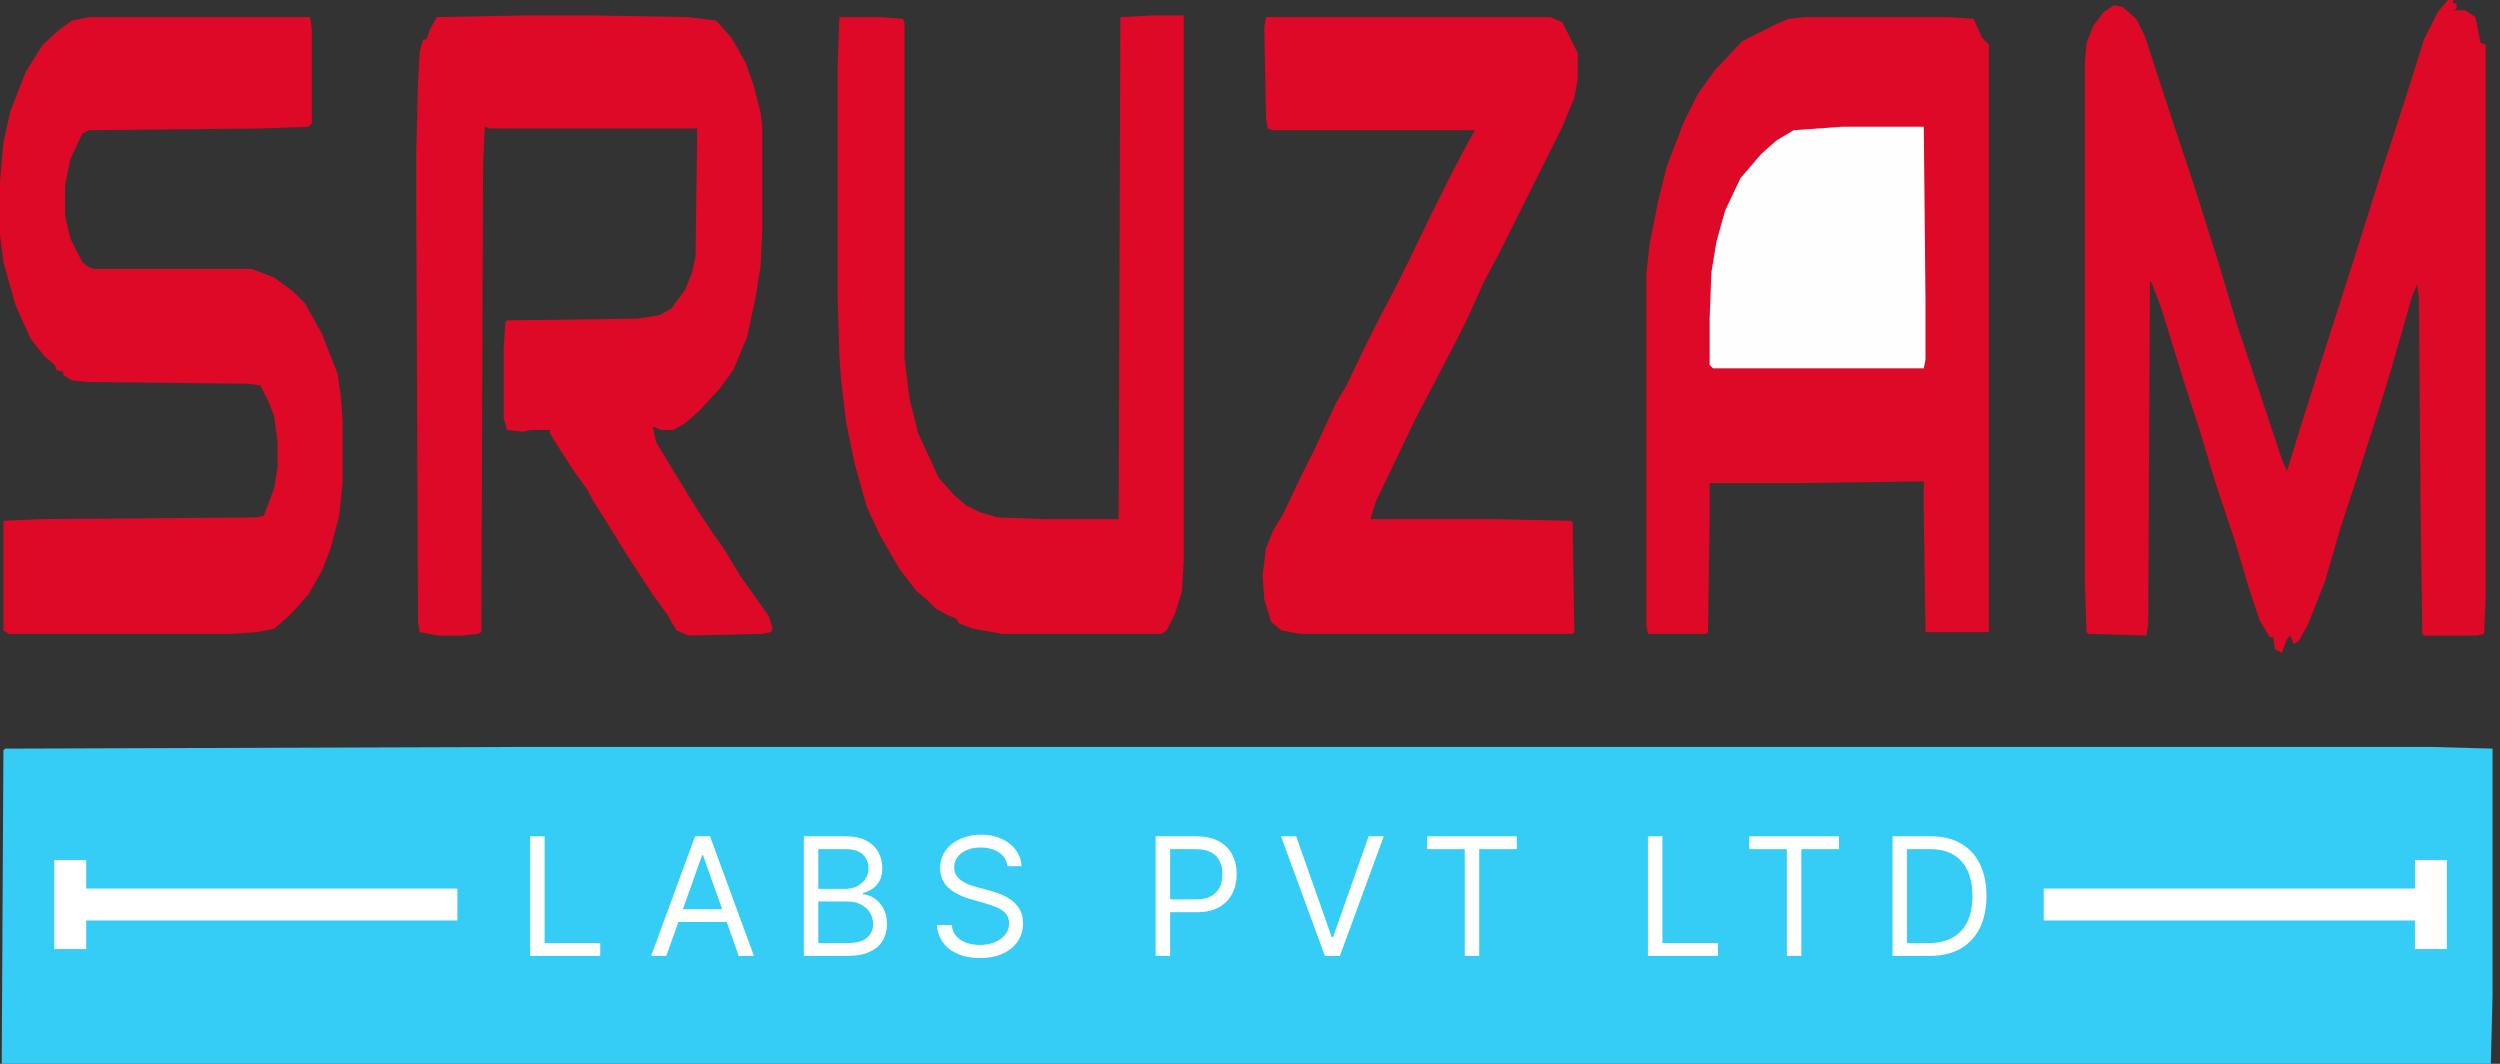
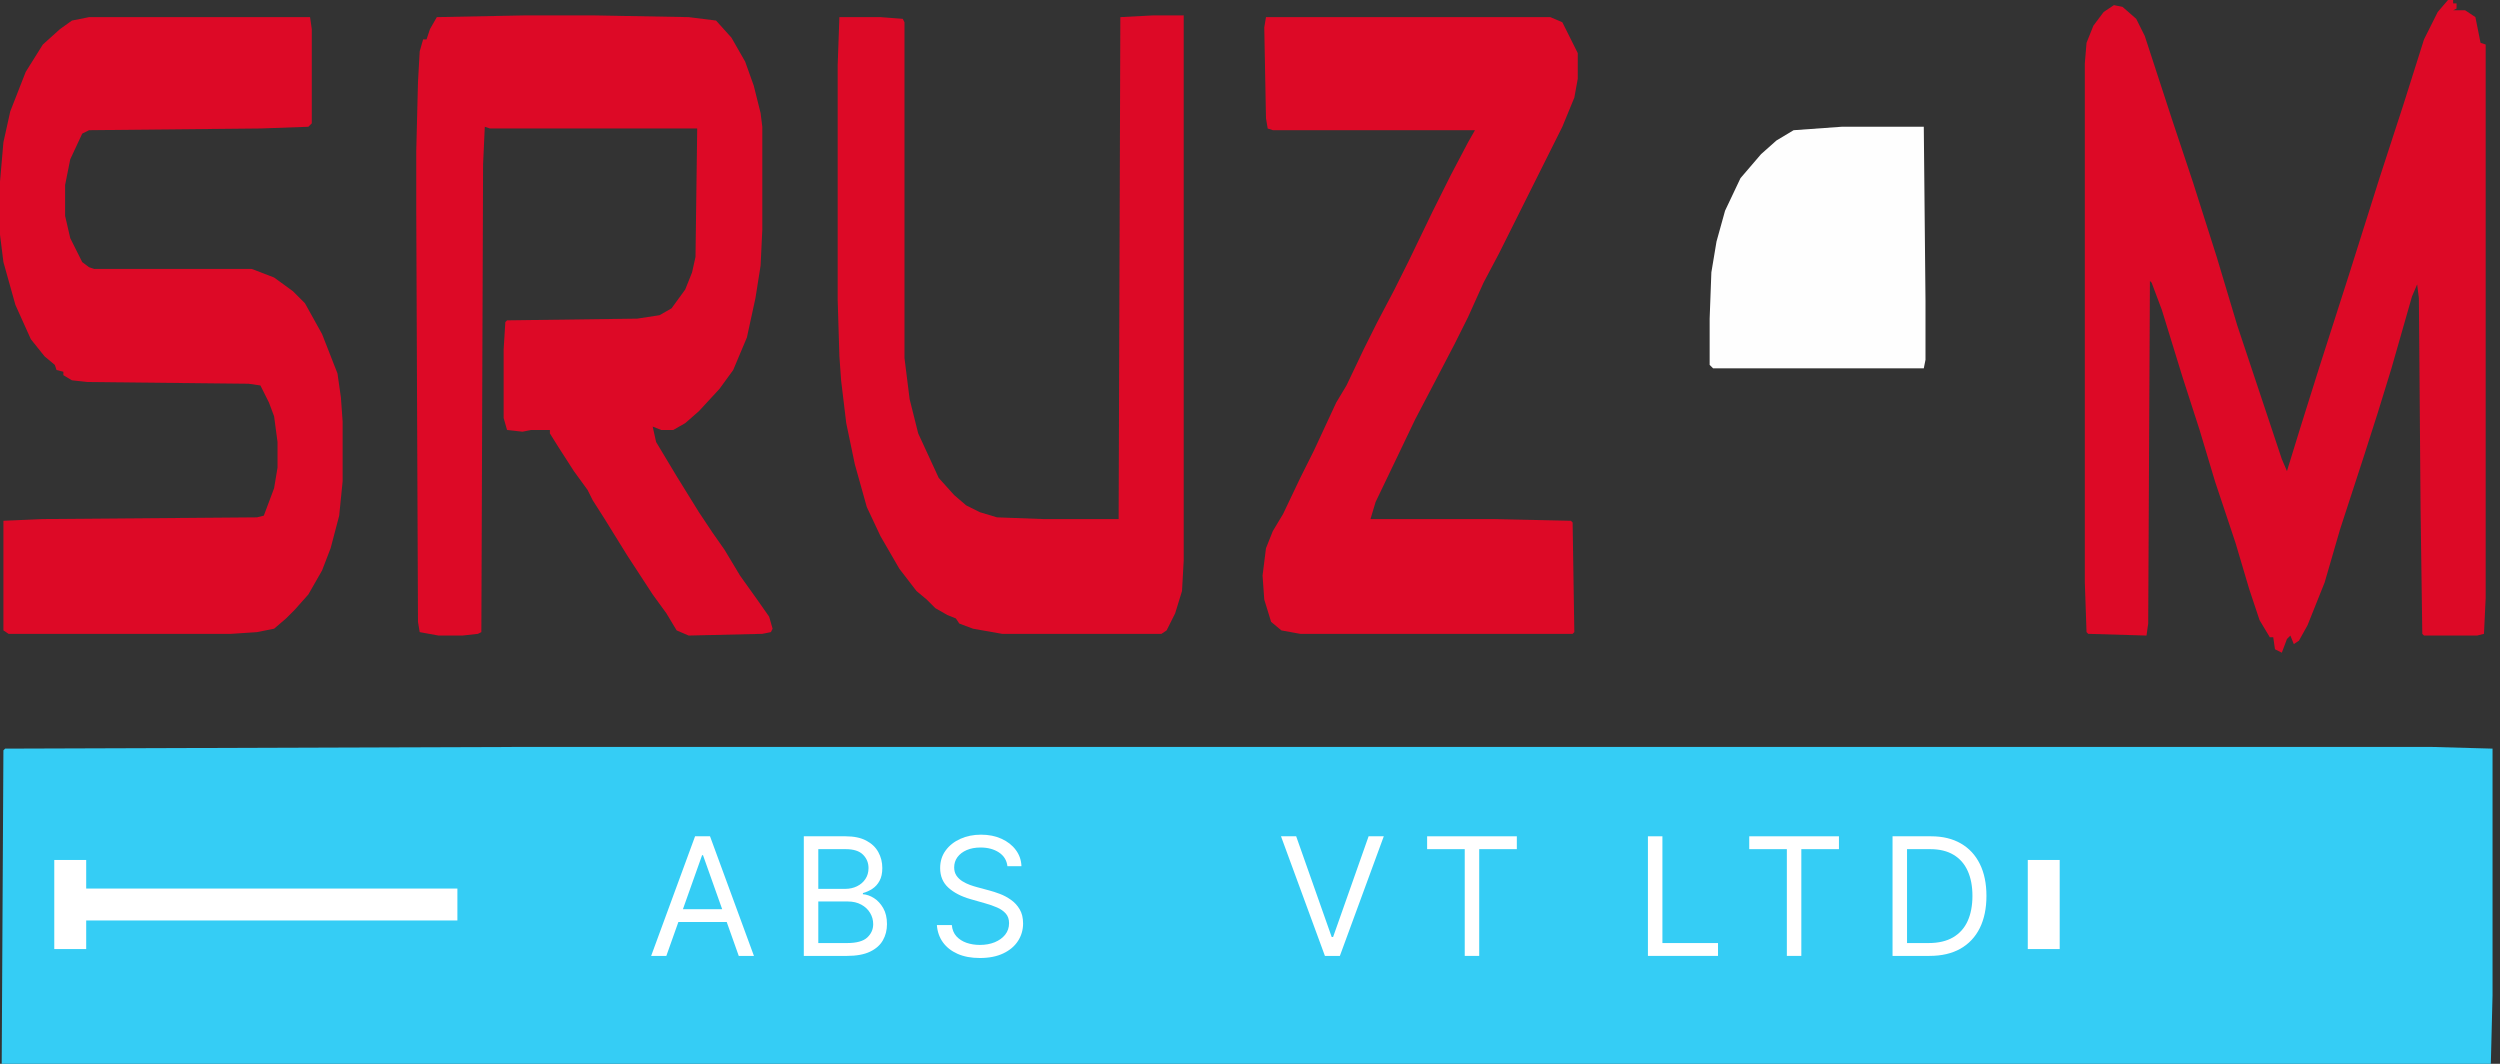
<svg xmlns="http://www.w3.org/2000/svg" width="235" height="100" viewBox="0 0 235 100" fill="none">
  <rect x="0" y="0" width="235" height="100" fill="#333333" stroke="none" />
  <path d="M49.596 70.21H228.502L234.299 70.371V93.559L234.138 100H0.16L0.321 70.531L0.482 70.371L49.596 70.21Z" fill="#35CDF5" />
-   <path d="M169.565 1.61H183.252L185.507 1.771L186.312 3.543L186.956 4.187V59.42H180.998L180.837 48.631V45.25L169.404 45.411H160.708V48.47L160.547 59.42L160.386 59.581H154.911L154.75 58.776V25.765L155.072 22.866L155.877 18.841L156.682 15.62L158.293 11.433L159.581 8.857L161.191 6.602L163.768 3.865L166.988 2.254L168.116 1.771L169.565 1.61Z" fill="#DD0926" />
  <path d="M230.111 0H230.594V0.322H230.916V0.805L230.594 0.966H231.721L232.688 1.61L233.171 4.026L233.654 4.187V56.2L233.493 59.581L232.849 59.742H227.857L227.696 59.581L227.535 47.987L227.374 28.019L227.213 26.731L226.73 27.858L224.797 34.622L223.509 38.808L222.221 42.834L219.966 49.758L218.517 54.75L216.907 58.776L216.101 60.225L215.618 60.547L215.296 59.742L214.974 60.064L214.491 61.353L213.847 61.031L213.686 59.903H213.364L212.398 58.293L211.432 55.395L210.143 51.047L208.211 45.25L206.762 40.419L205.151 35.427L203.219 29.146L202.253 26.57L202.092 26.409L201.931 58.615L201.77 59.742L196.295 59.581L196.134 59.42L195.973 54.75V5.958L196.134 4.026L196.778 2.415L197.744 1.127L198.71 0.483L199.515 0.644L200.804 1.771L201.609 3.382L204.185 11.272L206.118 17.069L208.372 24.155L210.304 30.596L214.491 43.156L214.974 44.283L216.263 40.097L218.034 34.461L220.771 25.926L223.67 16.747L225.924 9.823L227.857 3.704L229.145 1.127L230.111 0Z" fill="#DD0926" />
  <path d="M49.274 1.449H55.876L64.733 1.61L67.309 1.932L68.758 3.543L70.047 5.797L70.852 8.051L71.496 10.628L71.657 11.916V21.578L71.496 24.96L71.013 28.019L70.208 31.723L68.92 34.783L67.631 36.554L65.699 38.647L64.411 39.775L63.283 40.419H62.156L61.351 40.097L61.673 41.546L63.606 44.766L65.699 48.148L66.987 50.081L68.114 51.691L69.564 54.106L71.174 56.361L72.301 57.971L72.623 59.098L72.462 59.42L71.657 59.581L64.733 59.742L63.606 59.259L62.639 57.649L61.351 55.878L58.936 52.174L56.842 48.792L55.715 47.021L55.232 46.055L53.944 44.283L52.494 42.029L51.689 40.741V40.419H49.918L49.113 40.58L47.663 40.419L47.342 39.291V32.85L47.502 30.274L47.663 30.113L59.902 29.952L61.995 29.63L63.123 28.985L64.411 27.214L65.055 25.604L65.377 24.154L65.538 12.077H46.053L45.57 11.916L45.409 15.459L45.248 59.42L44.926 59.581L43.477 59.742H41.222L39.451 59.42L39.29 58.454L39.129 19.968V14.171L39.29 7.729L39.451 4.831L39.773 3.704H40.095L40.417 2.737L41.061 1.61L49.274 1.449Z" fill="#DD0926" />
  <path d="M8.374 1.61H29.146L29.308 2.738V11.594L28.985 11.916L24.477 12.077L8.374 12.238L7.729 12.56L6.602 14.976L6.119 17.391V20.29L6.602 22.383L7.729 24.638L8.374 25.121L8.857 25.282H23.672L25.765 26.087L27.536 27.375L28.663 28.503L30.274 31.401L31.723 35.105L32.045 37.359L32.206 39.614V45.25L31.884 48.47L31.079 51.53L30.274 53.623L28.985 55.878L27.697 57.327L26.892 58.132L25.765 59.098L24.155 59.42L21.739 59.581H0.805L0.322 59.259V48.953L4.026 48.792L24.155 48.631L24.799 48.47L25.765 45.894L26.087 43.961V41.546L25.765 39.13L25.282 37.842L24.477 36.232L23.349 36.071L8.213 35.91L6.763 35.749L5.958 35.266V34.944L5.314 34.783L5.153 34.3L4.187 33.494L2.899 31.884L1.449 28.663L0.322 24.638L0 22.061V17.069L0.322 13.366L0.966 10.467L2.415 6.763L4.026 4.187L5.636 2.738L6.763 1.932L8.374 1.61Z" fill="#DD0926" />
  <path d="M119.002 1.61H145.733L146.86 2.093L148.309 4.992V7.407L147.987 9.179L146.86 11.916L140.902 23.833L139.453 26.57L138.003 29.791L136.715 32.367L134.783 36.071L133.011 39.453L131.24 43.156L129.308 47.182L128.825 48.792H140.419L147.665 48.953L147.826 49.114L147.987 59.42L147.826 59.581H122.222L120.451 59.259L119.485 58.454L118.841 56.361L118.68 54.106L119.002 51.53L119.646 49.919L120.612 48.309L122.222 44.928L123.511 42.351L125.604 37.842L126.57 36.232L128.18 32.85L129.469 30.274L131.079 27.214L132.367 24.638L134.622 19.968L136.393 16.425L138.003 13.366L138.647 12.238H119.646L119.163 12.077L119.002 11.111L118.841 2.577L119.002 1.61Z" fill="#DD0926" />
  <path d="M108.372 1.449H111.27V52.657L111.109 55.556L110.465 57.649L109.66 59.259L109.177 59.581H94.201L91.464 59.098L90.175 58.615L89.853 58.132L89.048 57.81L87.921 57.166L87.116 56.361L86.15 55.556L84.539 53.462L82.768 50.403L81.48 47.665L80.353 43.639L79.547 39.775L79.064 35.749L78.903 33.494L78.742 28.18V6.119L78.903 1.61H82.768L84.861 1.771L85.022 2.093V33.655L85.505 37.52L86.311 40.741L88.243 44.928L89.692 46.538L90.82 47.504L92.108 48.148L93.718 48.631L98.066 48.792H105.151L105.312 1.61L108.372 1.449Z" fill="#DD0926" />
  <path d="M173.106 11.916H180.836L180.997 28.342V33.817L180.836 34.622H161.029L160.707 34.3V29.952L160.868 25.604L161.351 22.706L162.156 19.807L163.606 16.747L165.538 14.493L166.987 13.205L168.598 12.239L173.106 11.916Z" fill="#FEFEFE" />
  <path d="M42.995 85.024H6.602V80.837V89.211" stroke="white" stroke-width="3" />
-   <path d="M192.111 85.024H228.504V80.837V89.211" stroke="white" stroke-width="3" />
-   <path d="M49.832 89.855V78.612H51.194V88.647H56.42V89.855H49.832Z" fill="white" />
+   <path d="M192.111 85.024V80.837V89.211" stroke="white" stroke-width="3" />
  <path d="M62.636 89.855H61.208L65.337 78.612H66.742L70.87 89.855H69.443L66.083 80.391H65.995L62.636 89.855ZM63.163 85.463H68.916V86.671H63.163V85.463Z" fill="white" />
  <path d="M75.558 89.855V78.612H79.489C80.272 78.612 80.918 78.748 81.427 79.018C81.936 79.286 82.314 79.646 82.563 80.1C82.812 80.55 82.937 81.05 82.937 81.599C82.937 82.082 82.851 82.481 82.679 82.795C82.51 83.11 82.287 83.359 82.009 83.542C81.734 83.725 81.436 83.86 81.114 83.948V84.058C81.458 84.08 81.804 84.201 82.152 84.42C82.499 84.64 82.79 84.955 83.024 85.365C83.259 85.774 83.376 86.276 83.376 86.869C83.376 87.432 83.248 87.939 82.992 88.389C82.735 88.84 82.331 89.196 81.778 89.46C81.226 89.723 80.507 89.855 79.621 89.855H75.558ZM76.92 88.647H79.621C80.51 88.647 81.141 88.475 81.515 88.131C81.892 87.784 82.08 87.363 82.08 86.869C82.08 86.488 81.983 86.137 81.789 85.815C81.595 85.489 81.319 85.229 80.96 85.035C80.602 84.838 80.177 84.739 79.687 84.739H76.92V88.647ZM76.92 83.553H79.445C79.855 83.553 80.225 83.472 80.554 83.311C80.887 83.15 81.151 82.923 81.345 82.631C81.542 82.338 81.641 81.994 81.641 81.599C81.641 81.105 81.469 80.686 81.125 80.341C80.781 79.994 80.236 79.82 79.489 79.82H76.92V83.553Z" fill="white" />
  <path d="M94.698 81.423C94.633 80.867 94.365 80.435 93.897 80.127C93.428 79.82 92.854 79.666 92.173 79.666C91.675 79.666 91.24 79.747 90.867 79.908C90.497 80.069 90.208 80.29 89.999 80.572C89.794 80.854 89.692 81.174 89.692 81.533C89.692 81.833 89.763 82.091 89.906 82.307C90.052 82.519 90.239 82.697 90.466 82.839C90.693 82.978 90.931 83.094 91.18 83.185C91.428 83.273 91.657 83.344 91.866 83.399L93.008 83.707C93.3 83.784 93.626 83.89 93.985 84.025C94.347 84.16 94.693 84.345 95.022 84.579C95.355 84.81 95.63 85.106 95.846 85.469C96.062 85.831 96.17 86.276 96.17 86.803C96.17 87.41 96.01 87.959 95.692 88.45C95.377 88.94 94.916 89.33 94.309 89.619C93.705 89.908 92.971 90.053 92.107 90.053C91.302 90.053 90.605 89.923 90.016 89.663C89.43 89.403 88.969 89.041 88.632 88.576C88.299 88.111 88.111 87.571 88.067 86.957H89.472C89.509 87.381 89.652 87.732 89.9 88.01C90.153 88.285 90.471 88.49 90.856 88.625C91.244 88.757 91.661 88.823 92.107 88.823C92.627 88.823 93.094 88.739 93.507 88.57C93.921 88.398 94.248 88.161 94.49 87.857C94.731 87.549 94.852 87.191 94.852 86.781C94.852 86.408 94.748 86.104 94.539 85.87C94.331 85.635 94.056 85.445 93.716 85.299C93.376 85.152 93.008 85.024 92.612 84.914L91.229 84.519C90.351 84.267 89.655 83.906 89.143 83.438C88.63 82.969 88.374 82.356 88.374 81.599C88.374 80.969 88.544 80.42 88.885 79.952C89.229 79.48 89.69 79.114 90.268 78.854C90.85 78.59 91.5 78.459 92.217 78.459C92.942 78.459 93.586 78.588 94.15 78.848C94.713 79.104 95.16 79.456 95.489 79.902C95.822 80.349 95.998 80.856 96.016 81.423H94.698Z" fill="white" />
-   <path d="M108.63 89.855V78.612H112.429C113.311 78.612 114.032 78.771 114.592 79.09C115.156 79.405 115.573 79.831 115.844 80.369C116.115 80.907 116.25 81.507 116.25 82.169C116.25 82.832 116.115 83.434 115.844 83.976C115.577 84.517 115.163 84.949 114.603 85.271C114.043 85.59 113.326 85.749 112.451 85.749H109.728V84.541H112.407C113.011 84.541 113.496 84.437 113.862 84.228C114.228 84.019 114.493 83.738 114.658 83.383C114.826 83.024 114.911 82.62 114.911 82.169C114.911 81.719 114.826 81.317 114.658 80.962C114.493 80.607 114.226 80.329 113.857 80.127C113.487 79.922 112.996 79.82 112.385 79.82H109.992V89.855H108.63Z" fill="white" />
  <path d="M121.841 78.612L125.179 88.076H125.311L128.649 78.612H130.076L125.948 89.855H124.542L120.414 78.612H121.841Z" fill="white" />
  <path d="M134.15 79.82V78.612H142.582V79.82H139.046V89.855H137.685V79.82H134.15Z" fill="white" />
  <path d="M154.905 89.855V78.612H156.267V88.647H161.493V89.855H154.905Z" fill="white" />
  <path d="M164.429 79.82V78.612H172.861V79.82H169.325V89.855H167.964V79.82H164.429Z" fill="white" />
  <path d="M181.369 89.855H177.899V78.612H181.522C182.613 78.612 183.546 78.837 184.322 79.287C185.098 79.734 185.693 80.376 186.106 81.214C186.52 82.049 186.726 83.048 186.726 84.212C186.726 85.383 186.518 86.391 186.101 87.237C185.683 88.078 185.076 88.726 184.278 89.18C183.48 89.63 182.51 89.855 181.369 89.855ZM179.261 88.647H181.281C182.21 88.647 182.981 88.468 183.592 88.109C184.203 87.751 184.659 87.24 184.959 86.578C185.259 85.915 185.409 85.127 185.409 84.212C185.409 83.304 185.261 82.523 184.964 81.868C184.668 81.209 184.225 80.704 183.636 80.352C183.047 79.997 182.313 79.82 181.434 79.82H179.261V88.647Z" fill="white" />
</svg>